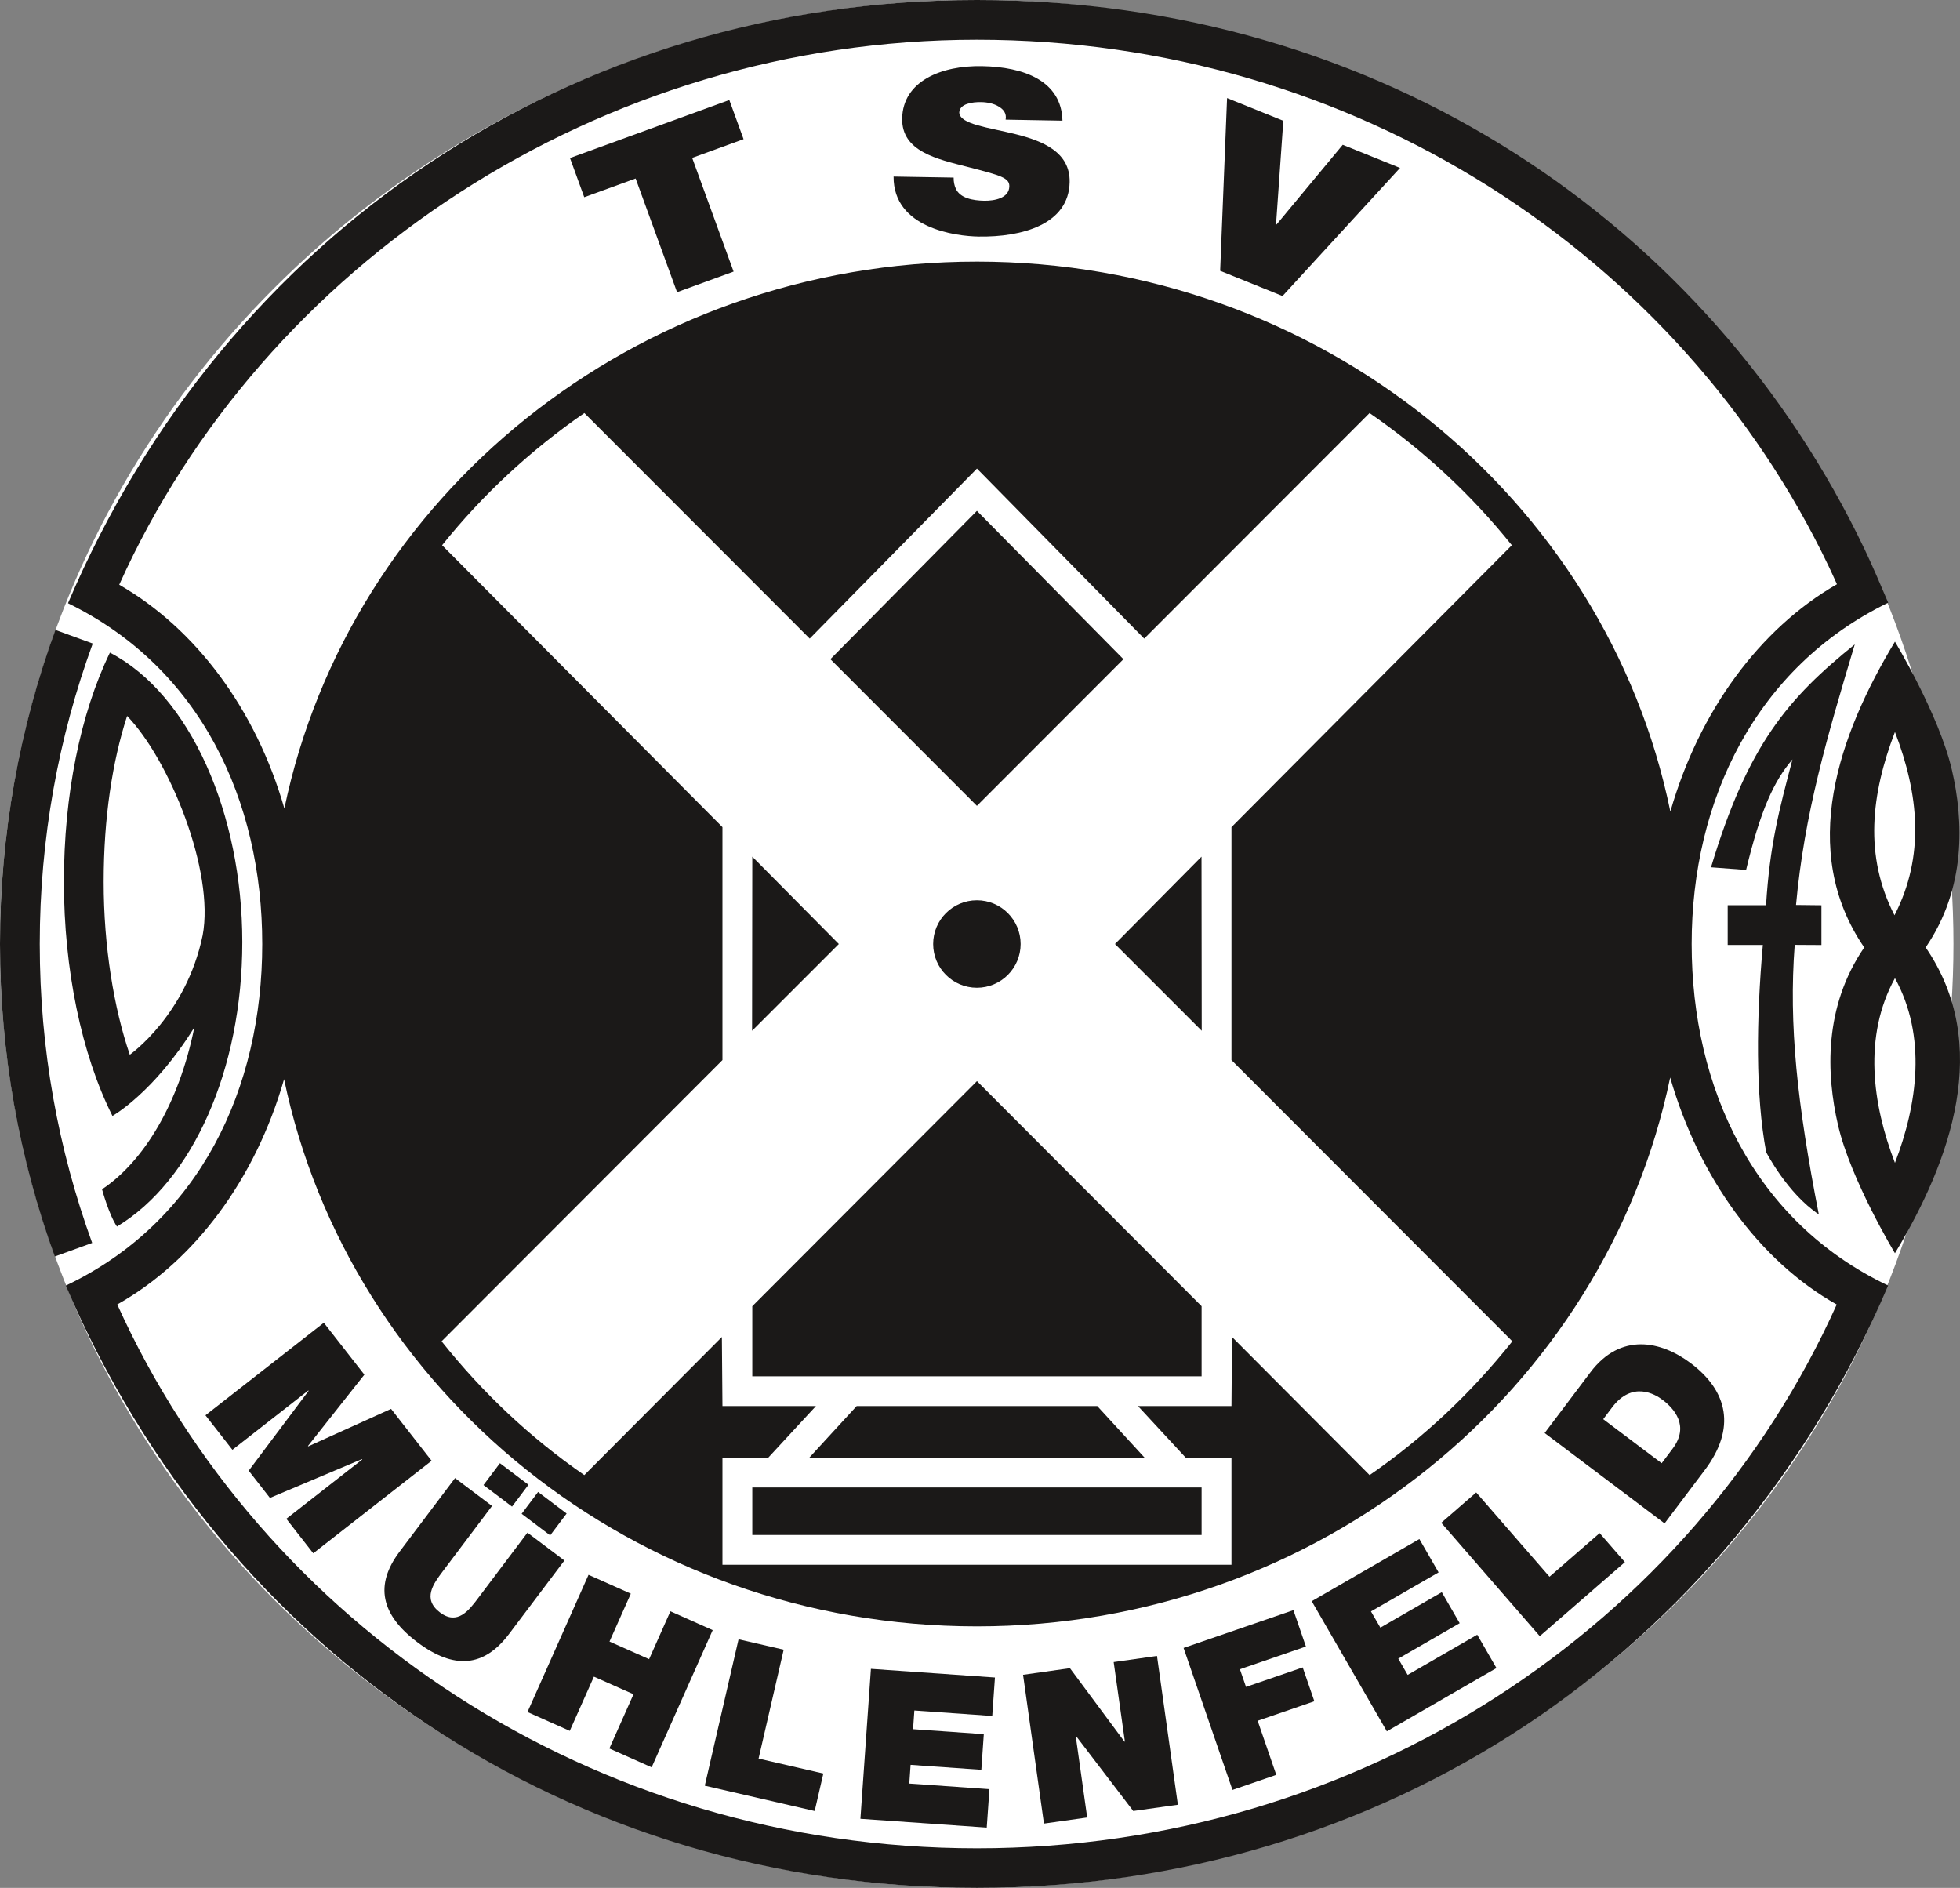
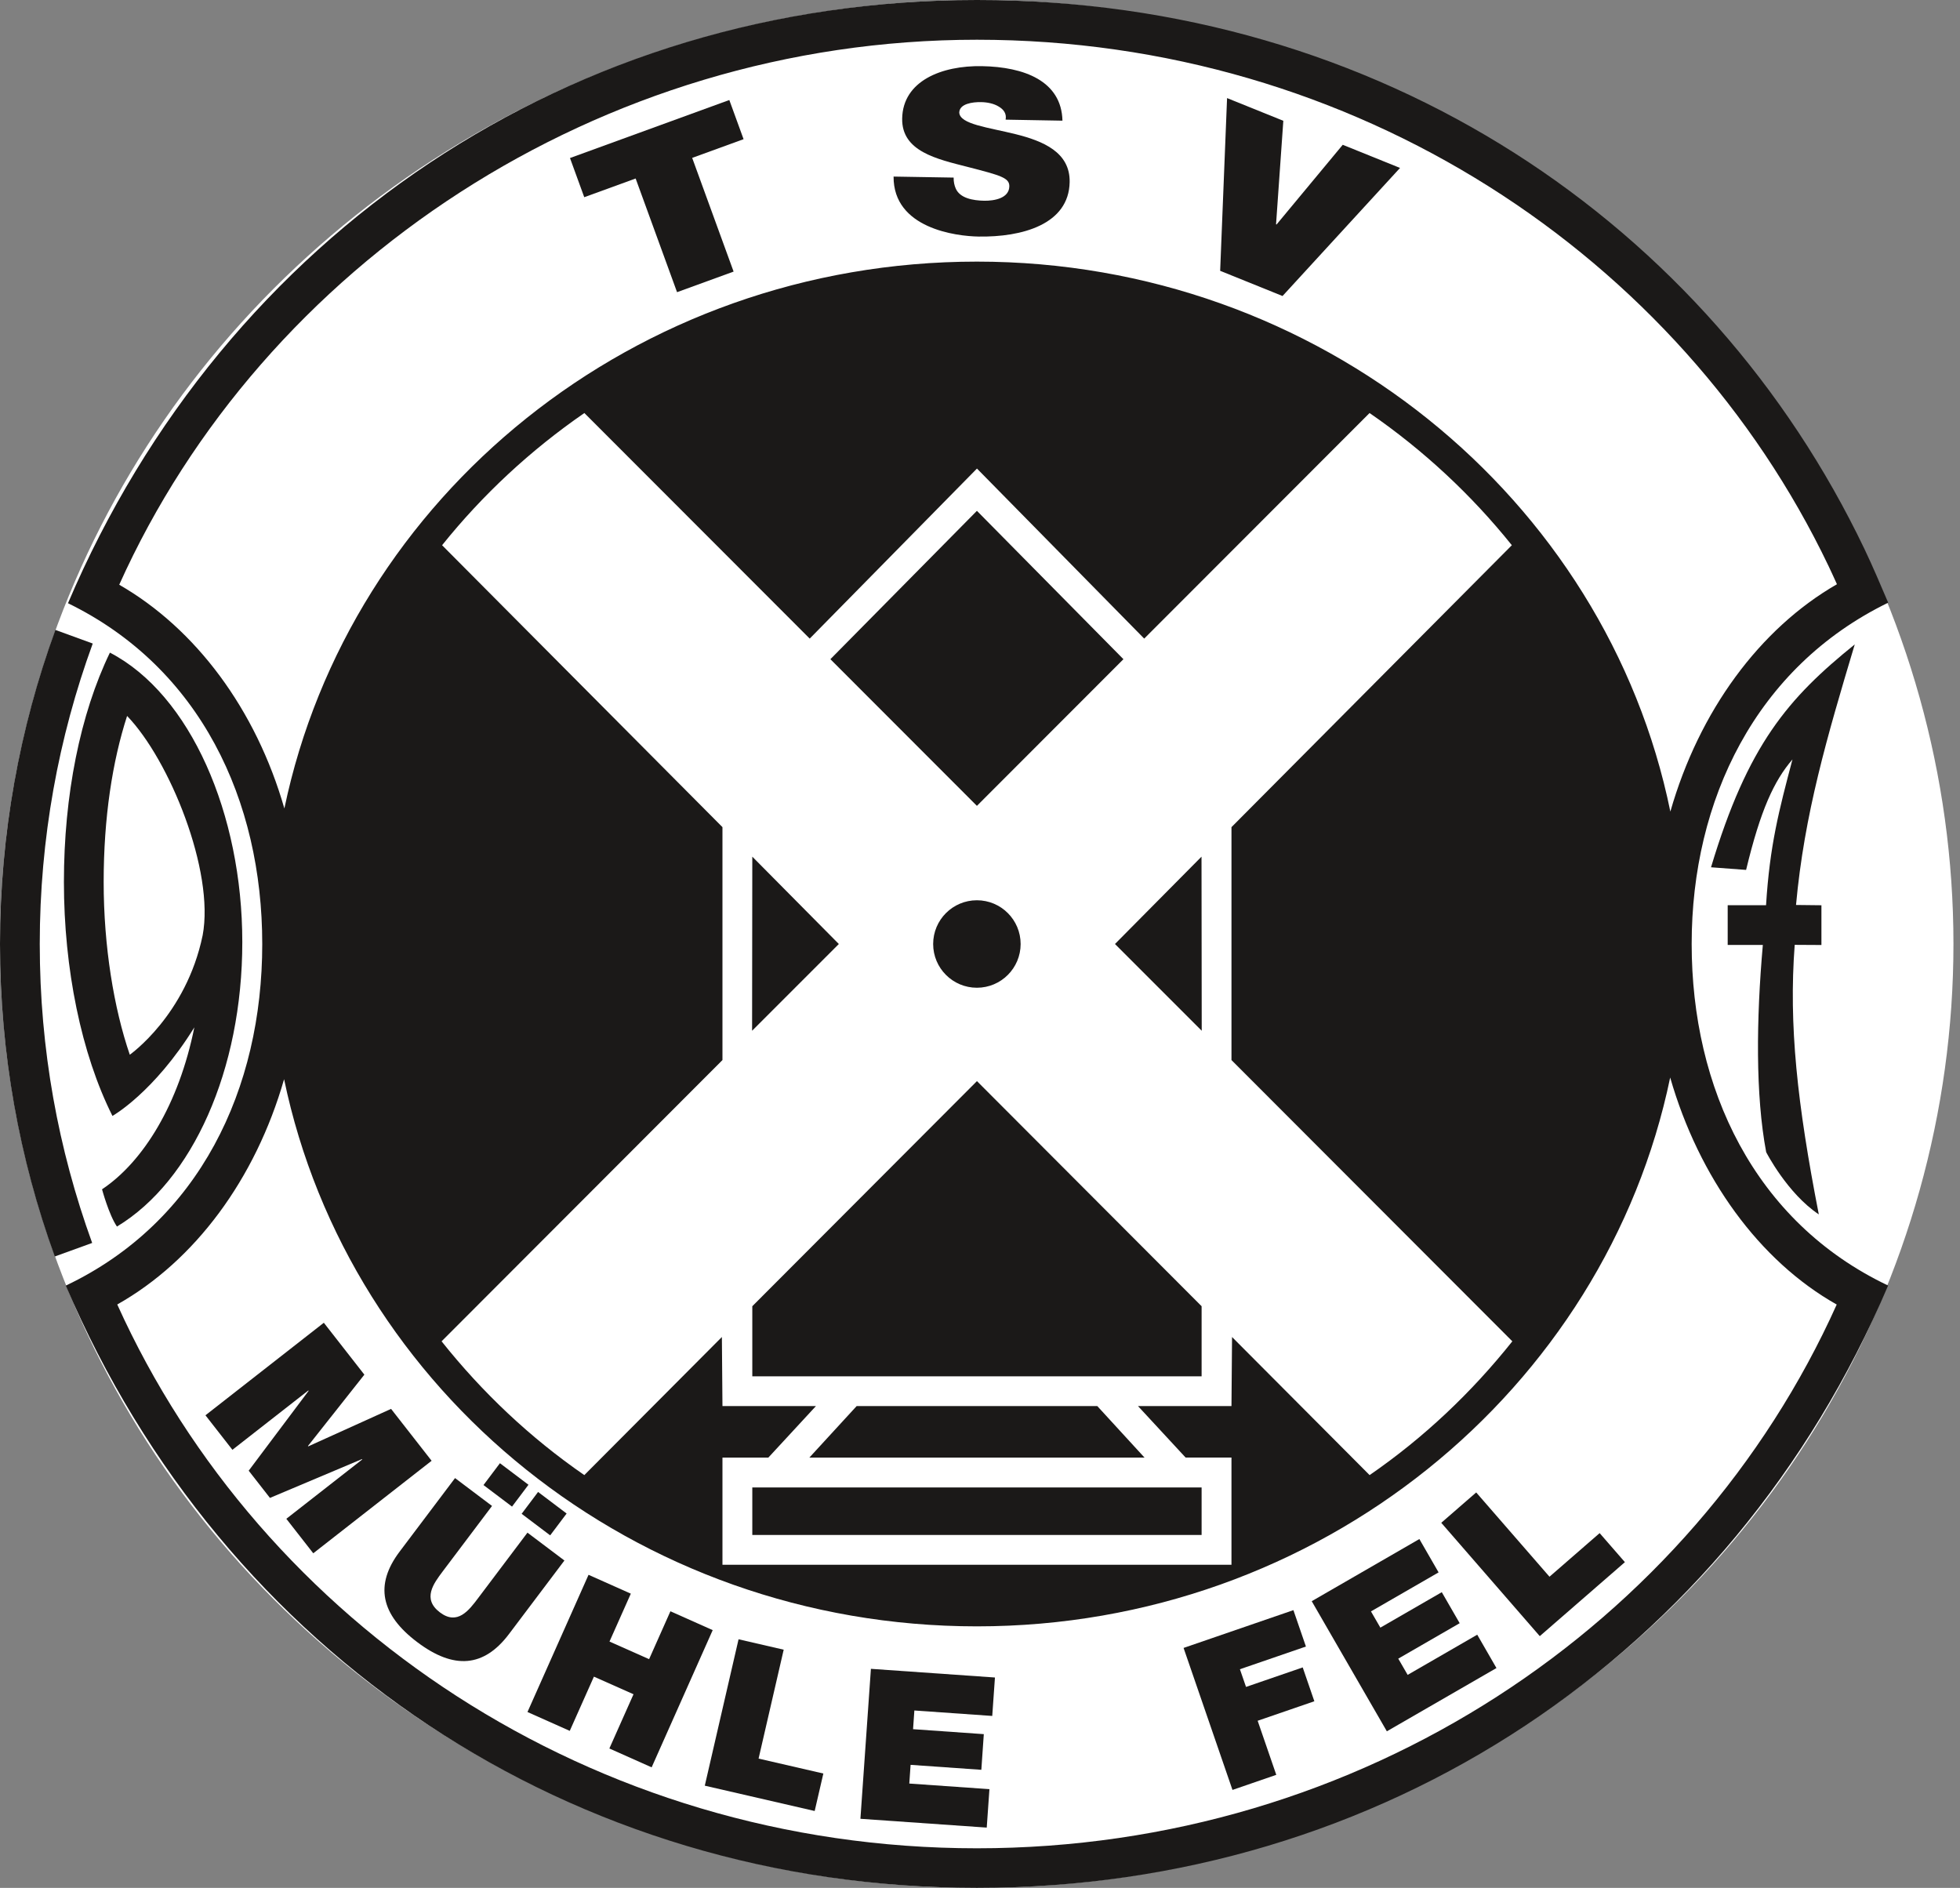
<svg xmlns="http://www.w3.org/2000/svg" id="Layer_2" data-name="Layer 2" viewBox="0 0 1024 986.25">
  <rect x="0" y="0" width="1024" height="986.25" fill="#808080" stroke="none" />
  <defs>
    <style>
      .cls-1 {
        fill: #fff;
      }

      .cls-2 {
        fill: #1b1918;
        fill-rule: evenodd;
      }
    </style>
  </defs>
  <g id="Layer_1-2" data-name="Layer 1">
    <g id="svg59">
      <ellipse class="cls-1" cx="510.29" cy="493.12" rx="510.29" ry="493.12" />
      <g id="Layer1000">
        <g id="Layer1001">
          <path id="path2" class="cls-2" d="m28.63,656.41C10.08,605.3,0,550.35,0,493.16s10.19-112.75,28.94-164.08l19.51,7.11c-17.91,49.09-27.68,101.91-27.68,156.97s9.66,107.31,27.38,156.17l-19.51,7.07h0Z" />
        </g>
        <path id="path5" class="cls-2" d="m872.59,562.87c-33.84,163.13-183.29,286.76-362.2,286.76s-328.01-122.82-361.97-285.84c-14.98,52.21-46.62,94.84-87.16,117.69,75.41,166.94,248.05,284.09,449.13,284.09s373.99-116.78,449.2-284.06c-40.54-22.85-71.98-66.39-87-118.57v-.08Zm.08-138.87c15.02-52.55,46.66-95.56,87.04-118.79-1.41-3.16-2.89-6.31-4.37-9.47C877.8,133.55,707.9,20.76,510.39,20.76S137.54,138.19,62.29,305.47c40,23.01,71.41,65.1,86.28,116.89,34-162.98,182.98-285.69,361.82-285.69s328.78,123.59,362.28,287.29h0v.04Zm-735.66,69.17c0-74.99-32.28-144.27-101.49-178.04C117.69,121.91,298.96,0,510.39,0s382.7,117.39,463.69,286.79c4.41,9.24,8.4,18.67,12.4,28.06-69.13,33.69-102.67,103.09-102.67,178.27s32.59,145.15,102.63,178.46c-82.25,193.63-264.74,314.67-476.05,314.67S116.82,864.76,34.38,671.62c70.04-33.31,102.63-103.01,102.63-178.46h0Zm373.38,71.64l-117.35,117.58v36.62h234.74v-36.62l-117.35-117.58h-.04Zm-117.35,212.26v24.83h234.74v-24.83h-234.74Zm54.49-42.48l-24.68,26.88h175.11l-24.68-26.92h-125.75v.04Zm62.86-467.72l-76.55,77.5,76.55,76.62,76.55-76.62-76.55-77.5Zm-132.94,550.62v-56.01h23.96l24.87-26.92h-48.83l-.3-36.09-71.87,72.14c-28.41-19.62-53.31-43.2-74.57-69.89l146.74-146.93v-121.68l-146.48-147.28c21.14-26.35,46.2-49.66,74.34-69.06l117.73,117.84,87.38-88.83,87.38,88.83,117.73-117.84c28.14,19.39,53.2,42.7,74.34,69.06l-146.48,147.28v121.68l146.74,146.93c-21.26,26.69-46.16,50.31-74.57,69.89l-71.87-72.14-.3,36.09h-48.83l24.87,26.88h23.96v56.01h-265.88l-.08.04Zm250.4-279l-45.33-45.33,45.21-45.63.11,90.96Zm-234.93,0l45.33-45.33-45.21-45.63-.11,90.96Zm94.61-45.33c0-12.62,10.23-22.85,22.85-22.85s22.85,10.23,22.85,22.85-10.23,22.85-22.85,22.85-22.85-10.23-22.85-22.85Z" />
        <g id="Layer1003">
          <path id="path8" class="cls-2" d="m61.11,640.78c-4.22-6.16-7.8-19.47-7.8-19.47,21.64-14.45,40.16-44.6,48.22-84.61-21.22,34.22-42.78,46.28-42.78,46.28-16.28-32.4-25.36-76.93-25.36-122.22s8.48-87.65,24.03-119.82c42.1,21.87,69.17,84.42,69.17,151.19s-26.01,124.8-65.48,148.64h0Zm44.76-152.11c6.31-33.54-17.3-91.68-39.47-114.65-7.68,23.73-12.24,53.08-12.24,86.74s5.32,65.94,13.65,90.24c0,0,29.43-20.65,38.06-62.36v.04Z" />
        </g>
        <g id="Layer1004">
-           <path id="path11" class="cls-2" d="m990.01,511c-16.66,30.31-11.83,65.75,0,96.51,11.83-30.76,16.66-66.2,0-96.51Zm29.7-109.02c6.24,26.88,7.57,61.94-13.65,92.97,34.83,50.84,13.16,111.38-16.05,159.75,0,0-23.04-38.18-29.7-66.77-6.24-26.88-7.57-61.94,13.65-92.97-34.83-50.84-13.16-111.38,16.05-159.75,0,0,23.04,38.18,29.7,66.81h0v-.04Zm-29.93,76.17c15.97-30.99,12.7-63.28.23-95.75-12.47,32.47-16.2,64.76-.23,95.75Z" />
-         </g>
+           </g>
        <g id="Layer1005">
          <path id="path14" class="cls-2" d="m921,493.66h-18.37v-20.76h20.04c1.94-31.3,6.73-49.4,13.8-76.17-9.58,11.14-16.66,26.28-24.22,57.72l-18.33-1.37c19.24-64.11,40.31-88.37,75.1-116.44-14.49,48.29-26.39,88.83-30.69,136.13l13.27.15v20.76l-13.96-.08c-3.16,41.75,1.29,82.94,12.59,140.81-16.5-10.99-27.49-32.51-27.49-32.51-5.63-29.77-5.17-69.47-1.75-108.22h0v-.04Z" />
        </g>
        <g id="Layer1006">
          <path id="path17" class="cls-2" d="m107.35,739.38l14.07,18.02,39.66-30.99.15.19-31.3,41.71,11.1,14.22,48.07-20.27.15.19-39.66,30.99,14.07,18.02,61.83-48.33-21.18-27.11-43.27,19.58-.15-.19,29.47-37.27-21.18-27.11s-61.83,48.33-61.83,48.33Z" />
        </g>
        <g id="Layer1007">
          <path id="path20" class="cls-2" d="m272.53,790.83l14.91,11.26,8.59-11.41-14.91-11.26-8.59,11.41Zm-19.93-15.02l14.91,11.26,8.59-11.41-14.91-11.26-8.59,11.41Zm42.29,39.43l-19.32-14.56-25.74,34.15c-4.83,6.43-10.84,14.41-19.96,7.53-9.39-7.07-3.38-15.06,1.45-21.48l25.74-34.15-19.32-14.56-28.98,38.44c-13.08,17.38-9.89,32.85,9.24,47.27,19.13,14.41,34.79,13.16,47.91-4.22l28.98-38.44v.04Z" />
        </g>
        <g id="Layer1008">
          <path id="path23" class="cls-2" d="m275.58,894.38l22.09,9.85,12.62-28.33,20.69,9.2-12.62,28.33,22.09,9.85,31.9-71.68-22.09-9.85-11.14,25.02-20.69-9.2,11.14-25.02-22.09-9.85-31.9,71.68Z" />
        </g>
        <g id="Layer1009">
          <path id="path26" class="cls-2" d="m368.21,932.86l57.42,13.23,4.53-19.58-33.84-7.8,13.12-56.89-23.58-5.44-17.64,76.47Z" />
        </g>
        <g id="Layer1010">
          <path id="path29" class="cls-2" d="m449.51,950.16l66.01,4.6,1.41-20.08-41.87-2.93.68-9.77,36.96,2.59,1.29-18.63-36.96-2.59.68-9.77,40.69,2.85,1.41-20.08-64.8-4.53-5.48,78.3-.04.04Z" />
        </g>
        <g id="Layer1011">
-           <path id="path32" class="cls-2" d="m545.37,952.67l22.63-3.19-5.97-42.44h.23l29.81,39.05,23.31-3.27-10.91-77.73-22.63,3.19,5.86,41.56h-.23l-28.48-38.37-24.49,3.46,10.91,77.73h-.04Z" />
-         </g>
+           </g>
        <g id="Layer1012">
          <path id="path35" class="cls-2" d="m643.94,935.07l22.85-7.87-9.73-28.25,29.62-10.19-6.08-17.68-29.62,10.19-3.19-9.24,34.49-11.86-6.54-19.01-57.38,19.74,25.55,74.19h.04Z" />
        </g>
        <g id="Layer1013">
          <path id="path38" class="cls-2" d="m724.51,904.49l57.31-33.08-10.04-17.42-36.35,20.99-4.91-8.48,32.09-18.52-9.35-16.2-32.09,18.52-4.91-8.48,35.33-20.38-10.04-17.42-56.24,32.47,39.24,67.95-.04.04Z" />
        </g>
        <g id="Layer1014">
          <path id="path41" class="cls-2" d="m804.48,854.72l44.45-38.63-13.2-15.17-26.2,22.78-38.29-44.03-18.25,15.86,51.49,59.24v-.04Z" />
        </g>
        <g id="Layer1015">
-           <path id="path44" class="cls-2" d="m869.66,795.85l21.03-27.91c16.47-21.87,11.94-41.22-7.26-55.71-15.78-11.9-36.81-16.16-52.55,4.72l-23.88,31.68,62.67,47.23h0Zm-32.06-54.45l4.64-6.16c10.53-13.96,22.44-6.92,26.35-3.95,5.89,4.45,14.3,13.54,5.25,25.55l-5.7,7.57-30.54-23.01h0Z" />
-         </g>
+           </g>
        <g id="Layer1016">
          <g id="Layer1017">
            <g id="Layer1018">
              <path id="path47" class="cls-2" d="m353.72,152.64l29.55-10.76-21.64-59.4,26.85-9.77-7.45-20.46-83.24,30.31,7.45,20.46,26.85-9.77s21.64,59.4,21.64,59.4Z" />
            </g>
            <g id="Layer1019">
              <path id="path50" class="cls-2" d="m466.85,92.21c-.19,27.15,32.74,31.18,44.34,31.37,22.7.38,47.27-6.31,47.65-28.48.27-15.59-13.92-21.45-28.29-25.02s-28.94-5.13-29.39-11.22c.08-4.75,7.11-5.59,11.37-5.51,3.16.04,6.69.72,9.24,2.32,2.55,1.48,4.22,3.65,3.61,6.84l29.7.53c-.49-20.72-19.96-28.1-42.1-28.48-20.99-.38-41.3,7.72-41.64,27.38-.3,17.15,18.06,21.14,34.15,25.25,17.49,4.49,21.9,5.74,21.83,10.15-.11,6.31-7.99,7.61-13.12,7.53-5.86-.11-12.7-1.29-14.91-6.46-.68-1.56-1.1-3.46-1.06-5.63l-31.45-.53.08-.04Z" />
            </g>
            <g id="Layer1020">
-               <path id="path53" class="cls-2" d="m731.44,87.73l-29.93-12.09-34.57,41.64-.27-.11,3.8-54.07-29.39-11.86-3.61,90.24,32.59,13.16,61.37-66.89h0Z" />
+               <path id="path53" class="cls-2" d="m731.44,87.73l-29.93-12.09-34.57,41.64-.27-.11,3.8-54.07-29.39-11.86-3.61,90.24,32.59,13.16,61.37-66.89Z" />
            </g>
          </g>
        </g>
      </g>
    </g>
  </g>
</svg>